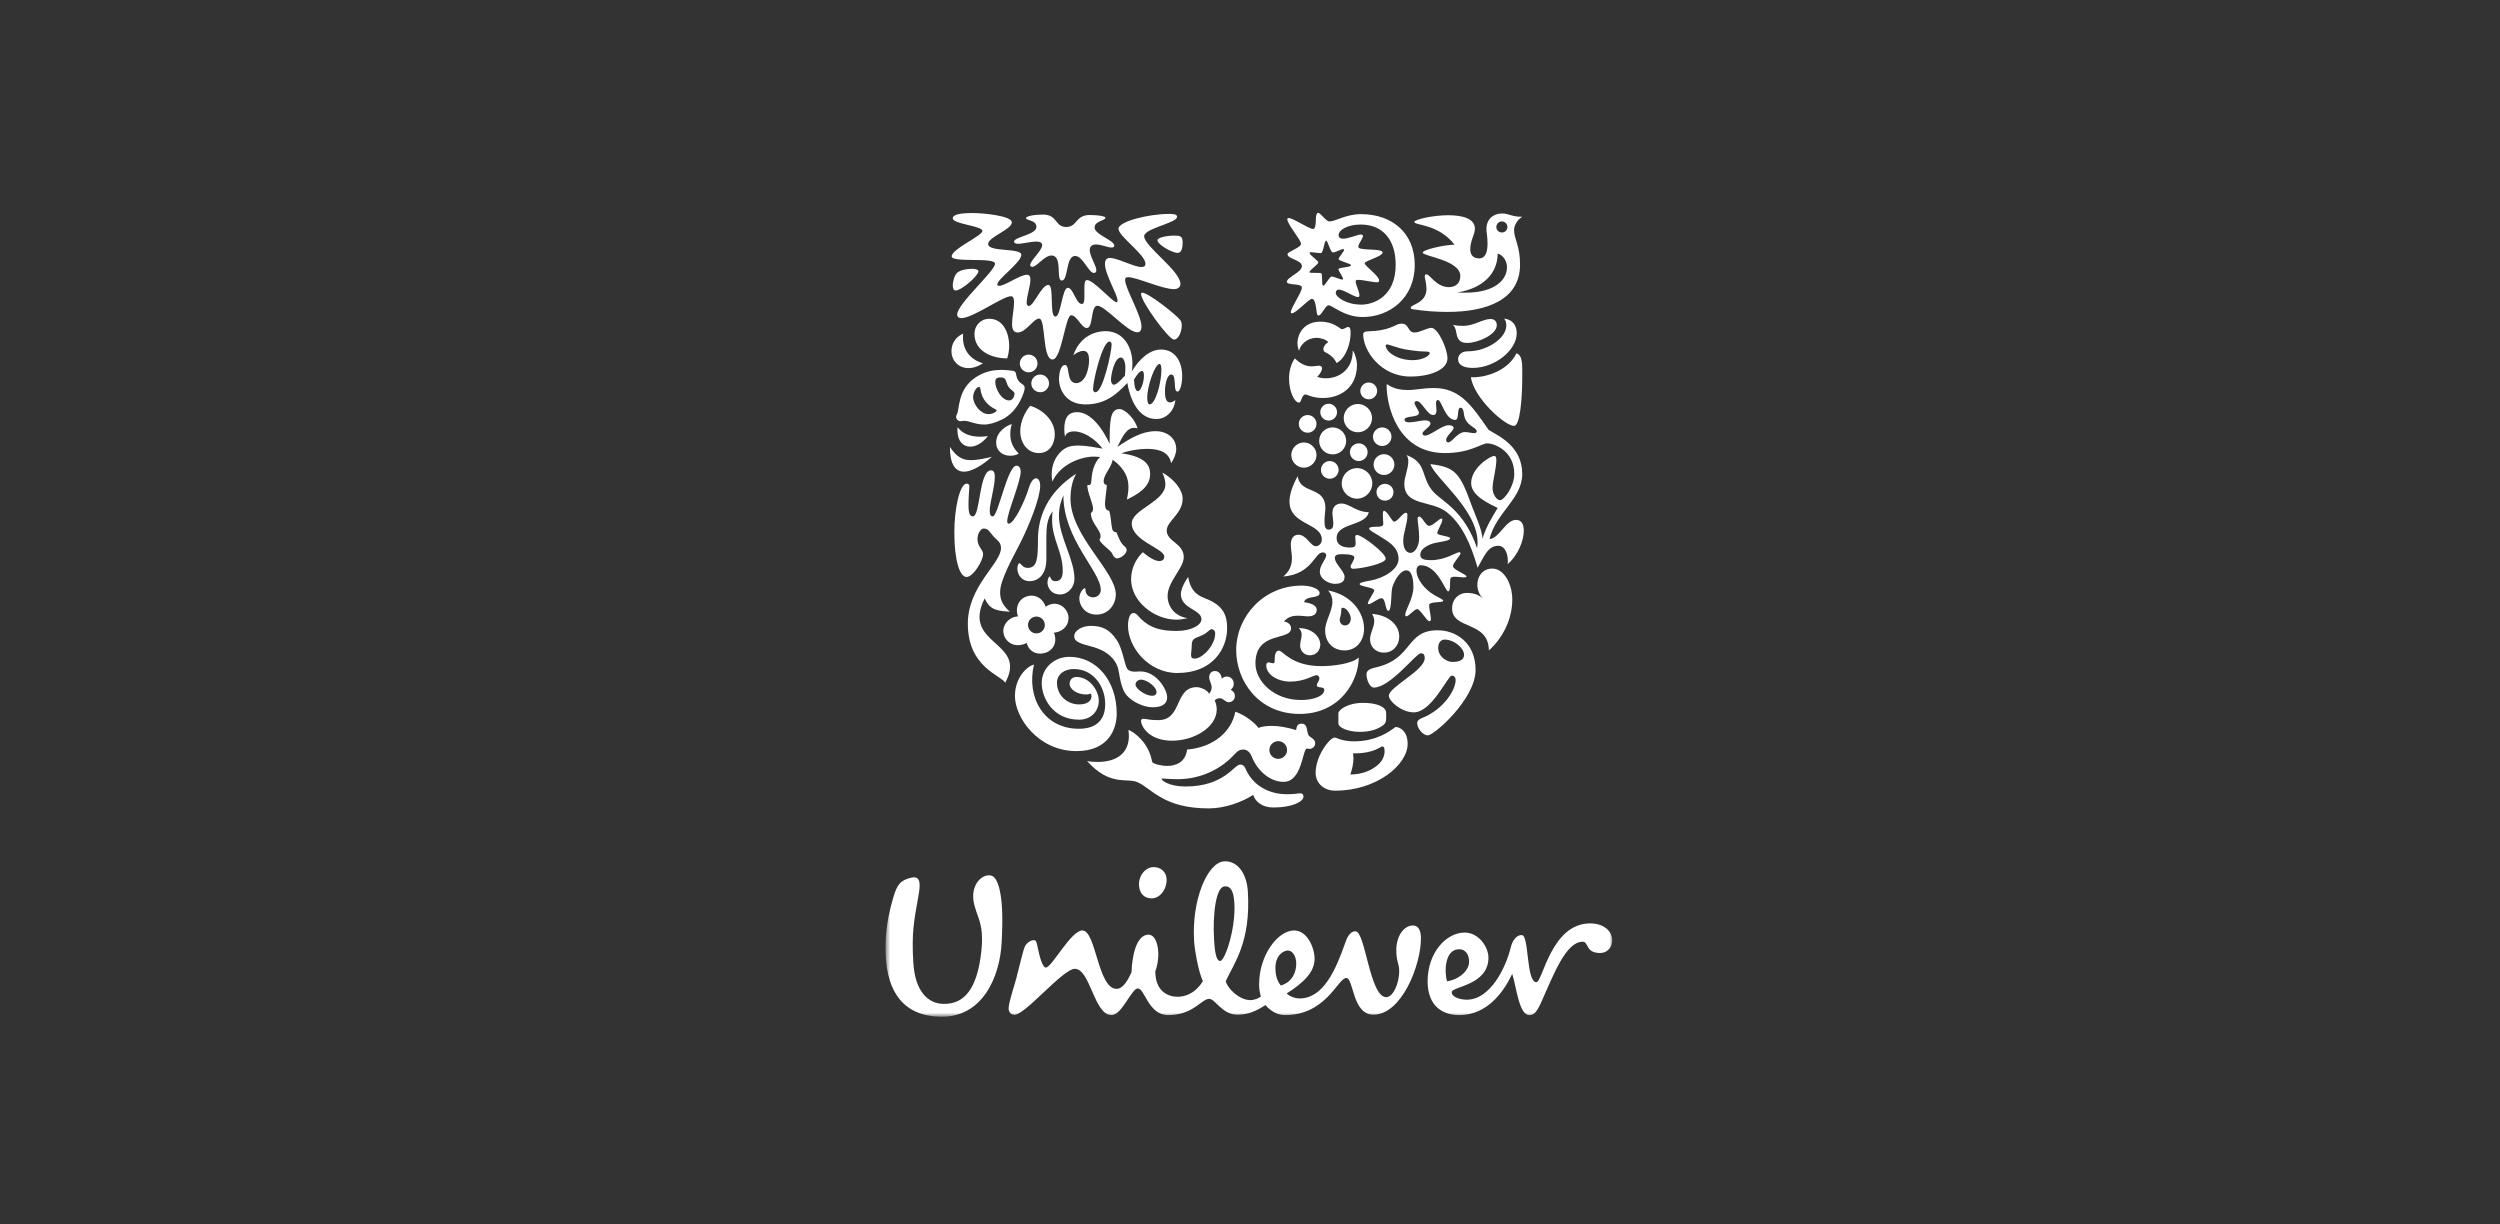
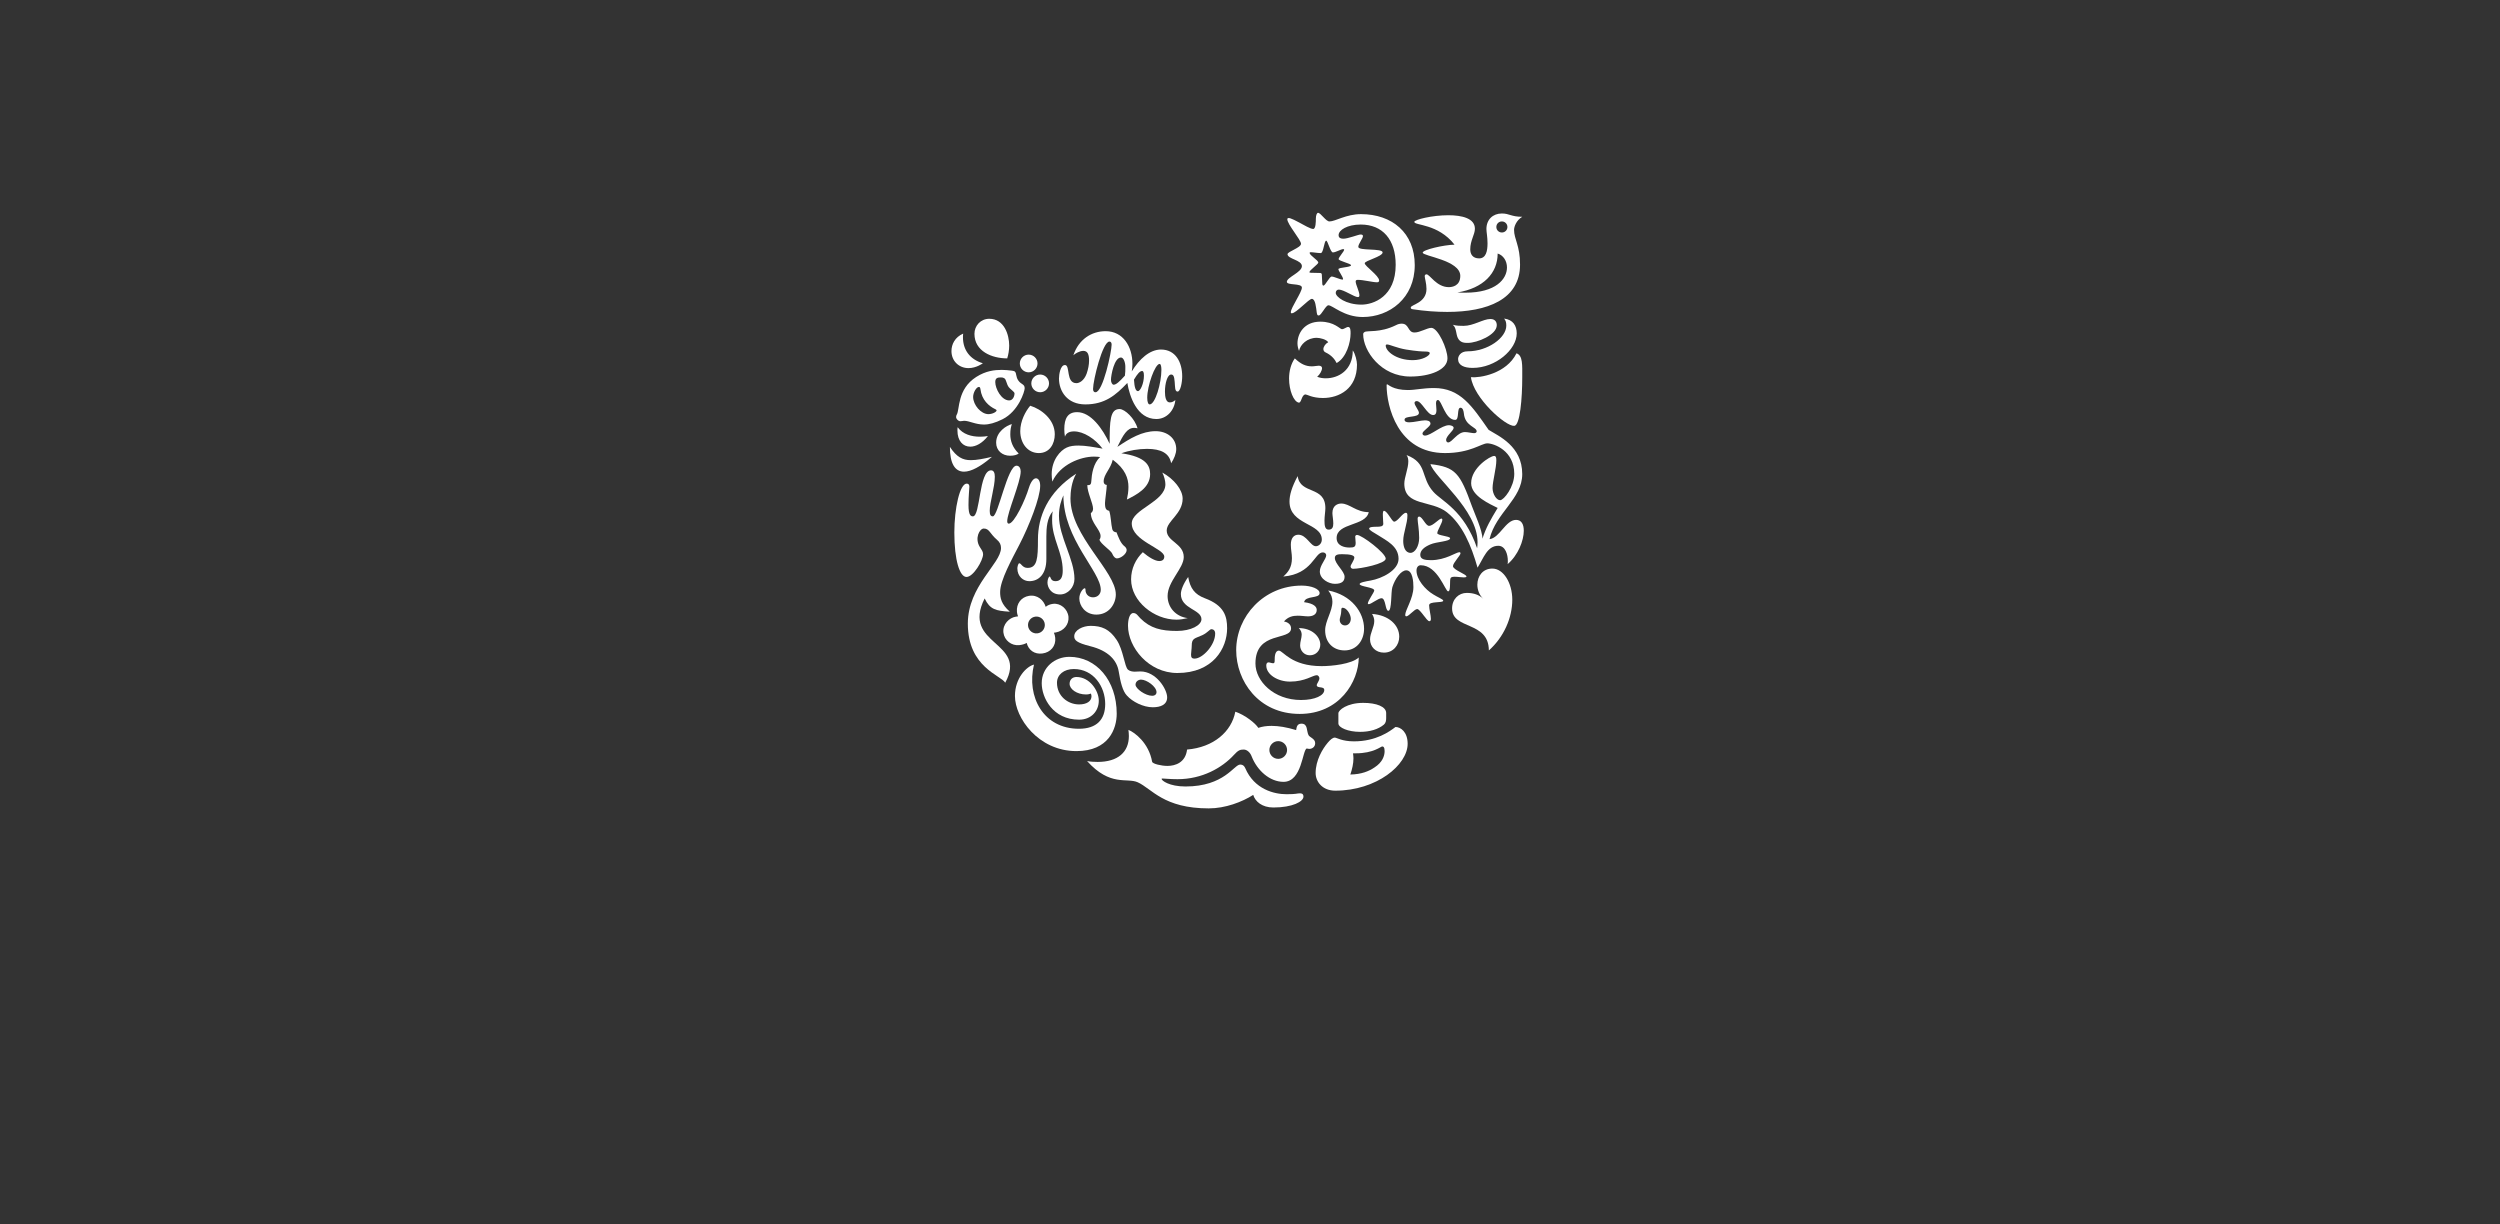
<svg xmlns="http://www.w3.org/2000/svg" width="490" height="240" viewBox="0 0 490 240" fill="none">
  <rect x="0" y="0" width="490" height="240" fill="#333333" stroke="none" />
  <mask id="mask0_3_56" style="mask-type:luminance" maskUnits="userSpaceOnUse" x="173" y="41" width="143" height="159">
-     <path d="M316 41.713H173.566V199.287H316V41.713Z" fill="white" />
-   </mask>
+     </mask>
  <g mask="url(#mask0_3_56)">
    <path d="M191.911 180.251C191.678 179.508 190.997 177.839 190.812 176.606C190.403 173.875 191.83 172.077 193.141 171.665C194.612 171.255 195.187 171.994 195.756 173.711C196.492 176.326 196.575 179.753 196.327 184.659C196.005 191.361 192.652 199.454 184.318 199.286C177.124 199.128 173.941 194.469 173.61 187.359C173.454 184.008 173.693 180.658 175.081 175.92C175.817 173.383 176.474 172.48 178.758 171.994C180.554 171.665 180.392 173.543 179.986 175.757C179.09 180.658 178.675 183.024 179.006 188.584C179.326 194.469 182.029 196.758 184.971 196.758C189.384 196.843 191.344 193.166 192.165 187.848C192.813 183.6 192.324 181.557 191.911 180.251ZM286.011 186.055C287.729 186.055 288.222 188.087 287.811 189.319C287.401 190.542 285.933 191.938 283.646 192.345C283.153 191.116 282.907 186.055 286.011 186.055ZM254.064 188.825C254.064 187.441 253.324 186.296 252.433 186.296C251.689 186.296 249.979 187.11 249.979 189.727C249.979 191.777 250.707 192.748 251.041 193.166C253.405 192.427 254.064 190.46 254.064 188.825ZM228.643 172.157C228.528 170.846 227.5 169.953 226.11 169.953C224.559 169.953 223.099 171.581 223.254 173.625C223.353 174.973 224.147 176.081 225.709 176.081C227.5 176.083 228.807 174.04 228.643 172.157ZM241.933 176.957C241.792 174.671 241.238 173.64 240.011 173.724C238.383 173.822 237.631 178.943 237.964 184.326C238.176 187.837 238.699 188.379 239.186 188.344C240.086 188.29 242.246 182.016 241.933 176.957ZM296.146 185.56C295.133 189.761 292.062 195.942 287.48 195.942C286.42 195.942 284.539 195.531 284.539 194.469C284.539 193.323 291.736 193.166 291.736 187.686C291.736 185.646 289.857 182.782 287.077 182.782C283.399 182.782 279.812 186.79 279.812 192.346C279.812 197.327 282.907 198.963 286.012 198.963C291.408 198.963 294.677 194.547 296.392 190.872C297.213 193.324 297.695 198.963 299.746 198.963C300.56 198.963 301.136 198.554 302.118 196.35C304.563 190.871 306.936 184.578 310.207 184.578C311.429 184.578 310.697 186.79 313.638 186.79C315.024 186.79 316.001 185.646 316.001 184.332C316.001 182.451 314.288 180.985 311.675 180.985C303.991 180.985 302.363 192.509 301.135 192.509C299.091 192.509 299.745 183.273 298.271 183.273C296.963 183.272 296.32 184.83 296.146 185.56ZM230.77 195.365C231.994 195.365 234.101 194.968 235.759 192.313C234.811 190.207 234.134 185.953 234.04 184.404C233.553 176.481 236.605 169.029 239.946 168.822C242.396 168.674 244.355 170.993 244.58 174.749C245.183 184.621 241.895 188.742 240.249 192.297C240.527 193.675 242.866 196.022 245.072 196.022C245.886 196.022 246.871 195.613 247.119 195.282C246.955 194.714 246.788 193.979 246.788 192.913C246.788 187.192 250.466 182.368 253.655 182.368C256.188 182.368 257.659 185.719 257.659 187.93C257.659 190.541 255.45 192.67 252.184 194.714C252.758 195.282 253.815 195.695 254.718 195.695C259.381 195.695 261.82 190.054 263.626 184.903C263.952 183.92 264.528 182.534 265.669 182.534C267.63 182.534 268.451 195.447 271.711 195.447C273.105 195.447 274.247 192.584 274.247 190.384C274.247 188.747 273.675 188.583 273.675 186.212C273.675 183.6 275.065 181.395 276.949 181.395C278.092 181.395 278.505 182.534 278.505 183.92C278.505 189.152 274.741 198.879 269.191 198.879C265.016 198.879 265.342 191.687 263.872 191.687C262.23 191.687 259.942 198.96 251.859 198.96C250.546 198.96 249.159 198.307 248.018 196.996C246.06 198.307 244.42 198.879 242.54 198.879C239.52 198.879 238.209 195.773 236.986 195.773C235.513 195.773 233.883 198.96 228.974 198.96C225.052 198.96 224.398 193.735 223.011 193.735C221.783 193.735 219.904 198.96 217.862 198.96C214.424 198.96 213.696 189.891 210.666 189.891C208.297 189.891 200.809 199.102 198.777 198.891C197.96 198.806 197.615 198.196 197.701 197.378C197.817 196.247 198.79 193.22 199.184 191.788C199.845 189.303 200.452 186.579 200.791 185.711C201.127 184.834 202.034 184.209 202.762 184.277C203.129 184.311 203.239 184.996 203.353 185.561C203.766 187.582 204.342 189.642 204.992 189.642C206.14 189.642 209.931 182.367 212.137 182.367C214.839 182.367 215.162 193.812 218.838 193.812C220.066 193.812 220.968 192.343 221.783 190.54C221.866 187.511 222.683 183.189 225.134 183.189C226.851 183.189 227.67 187.027 226.44 190.382C226.437 194.384 229.049 195.365 230.77 195.365Z" fill="white" />
  </g>
  <path d="M287.692 67.208C287.086 67.208 286.217 67.208 285.739 66.256C285.347 65.475 285.479 64.216 284.742 63.653C285.479 63.869 286.259 63.869 286.866 63.869C288.82 63.869 290.687 62.525 292.12 62.525C293.064 62.525 293.369 63.132 293.369 63.737C293.37 65.648 289.517 67.208 287.692 67.208ZM288.646 72.109C293.152 72.109 297.278 68.51 297.278 65.345C297.278 63.869 296.581 62.656 294.803 62.438C295.106 62.829 295.236 63.132 295.236 63.826C295.236 66.212 291.601 68.858 287.65 68.858C286.217 68.858 285.783 69.854 285.783 70.374C285.783 71.59 286.956 72.109 288.646 72.109ZM288.3 73.931C288.865 78.049 295.106 83.601 296.797 83.47C297.928 83.375 298.361 78.093 298.361 73.931C298.361 71.546 298.492 69.68 297.233 69.246C295.235 73.281 289.994 74.104 288.3 73.931Z" fill="white" />
  <path d="M190.691 101.207C192.164 101.207 191.861 92.186 194.245 92.186C194.811 92.186 194.984 92.75 194.984 93.444C194.984 95.481 193.986 98.475 193.986 100.121C193.986 100.946 194.203 101.207 194.594 101.207C195.636 101.207 197.456 91.275 199.233 91.275C199.798 91.275 200.057 91.839 200.057 92.403C200.057 94.484 197.414 100.468 197.414 102.159C197.414 102.42 197.499 102.636 197.717 102.636C198.802 102.636 200.969 97.954 201.662 95.612C202.053 94.397 202.573 93.746 203.051 93.746C203.484 93.746 203.876 94.224 203.876 95.222C203.876 97.563 201.706 103.07 199.798 106.758C198.325 109.619 196.026 113.736 196.026 116.035C196.026 117.207 196.24 118.42 197.932 119.895C195.156 119.721 194.03 119.462 192.99 117.294C188.349 126.53 201.532 125.621 197.022 133.813C196.197 132.342 189.694 130.823 189.694 122.237C189.694 114.822 196.197 110.485 196.197 107.408C196.197 106.802 195.983 106.281 195.419 105.805C193.986 104.588 193.942 103.593 192.815 103.593C191.993 103.593 190.992 105.5 192.034 107.191C192.382 107.755 192.686 108.102 192.686 108.622C192.686 109.835 190.776 113.086 189.433 113.086C188.088 113.086 187.05 109.752 187.05 104.372C187.05 99.6 188.132 94.789 189.477 94.789C189.866 94.789 189.996 95.048 189.996 95.397C189.996 95.961 189.824 97.086 189.824 98.994C189.824 101.032 190.301 101.207 190.691 101.207Z" fill="white" />
  <path d="M201.747 113.911C203.57 113.911 205.086 112.564 205.086 109.577V105.152C205.086 103.461 205.217 101.554 206.345 100.207C206.214 100.773 206.214 101.379 206.214 101.943C206.214 105.673 208.295 108.233 208.295 111.831C208.295 113.173 207.904 113.912 206.866 113.912C205.867 113.912 205.955 113.001 205.736 113.001C205.564 113.001 205.303 113.564 205.303 114.172C205.303 115.083 205.953 116.513 207.774 116.513C209.337 116.513 210.592 115.083 210.592 113.478C210.592 109.578 207.557 105.239 207.557 101.077C207.557 99.255 208.034 98.042 208.424 97.086C208.424 105.717 215.752 112.004 215.752 115.602C215.752 116.427 215.146 117.078 214.235 117.078C213.238 117.078 212.76 116.296 212.76 115.688C212.76 115.385 212.716 115.299 212.586 115.299C212.328 115.299 211.547 116.166 211.547 117.296C211.547 118.724 212.716 120.462 214.885 120.462C217.354 120.462 218.7 118.377 218.7 116.513C218.7 111.962 209.811 105.066 209.811 97.695C209.811 96.436 210.025 94.398 210.939 92.838C205.215 96.522 203.438 101.424 203.438 105.717C203.438 109.447 203.308 111.309 201.4 111.309C200.401 111.309 200.142 110.401 199.793 110.401C199.534 110.401 199.403 111.181 199.403 111.396C199.405 113 200.577 113.911 201.747 113.911Z" fill="white" />
  <path d="M267.445 65.084C267.995 64.715 270.44 65.3 273.601 63.737C273.99 63.524 274.381 63.437 274.727 63.437C276.248 63.437 275.857 65.17 277.246 65.17C278.328 65.17 279.719 64.259 280.544 64.259C281.837 64.259 283.703 68.336 283.703 70.244C283.703 72.456 280.37 73.801 276.421 73.801C270.657 73.801 267.184 68.771 267.184 65.517C267.185 65.258 267.316 65.17 267.445 65.084ZM276.899 70.591C278.808 70.591 280.24 69.724 280.24 69.202C280.24 69.031 279.98 68.9 279.415 68.9C278.851 68.9 277.723 68.858 275.596 68.51C273.771 68.207 272.384 67.513 271.863 67.513C271.69 67.513 271.602 67.599 271.602 67.728C271.602 68.858 273.687 70.591 276.899 70.591Z" fill="white" />
  <path d="M202.659 130.259C201.229 130.607 198.929 132.858 198.929 136.419C198.929 140.666 203.483 147.216 210.984 147.216C217.314 147.216 218.876 142.836 218.876 139.884C218.876 133.338 214.845 128.74 209.599 128.74C206.736 128.74 204.177 130.822 204.177 133.899C204.177 136.765 206.346 141.056 211.504 141.056C213.933 141.056 215.363 139.319 215.363 137.33C215.363 135.377 213.586 132.69 210.983 132.69C210.203 132.69 209.64 133.205 209.64 134.033C209.64 135.071 211.069 136.114 212.848 136.114C213.28 136.114 213.628 136.027 213.803 135.94C213.888 136.073 213.933 136.288 213.933 136.461C213.933 137.46 212.978 138.068 211.504 138.068C209.293 138.068 207.168 136.42 207.168 133.813C207.168 132.256 208.513 131.129 210.464 131.129C214.322 131.129 216.62 134.553 216.62 137.981C216.62 141.057 214.931 142.838 211.461 142.838C204.522 142.837 201.143 136.591 202.659 130.259Z" fill="white" />
  <path d="M252.159 155.667C254.239 155.667 254.13 155.493 254.782 155.493C255.431 155.493 255.476 155.884 255.476 156.145C255.476 157.1 253.349 158.27 249.576 158.27C247.365 158.27 246.02 157.098 245.63 155.798C243.463 157.186 240.168 158.444 236.915 158.444C228.027 158.444 225.772 154.581 222.995 153.327C220.87 152.372 217.618 154.238 213.064 149.164C213.672 149.295 214.497 149.337 215.147 149.337C219.134 149.337 221.259 147.39 221.259 144.265C221.259 143.873 221.216 143.444 221.172 143.054C222.388 143.531 225.164 145.61 225.816 149.295C225.901 149.729 227.678 150.119 228.806 150.119C230.368 150.119 232.362 149.467 232.666 146.912C237.87 146.479 241.384 143.401 242.121 139.494C243.983 140.101 246.108 141.792 246.629 142.662C247.366 142.403 248.232 142.272 249.23 142.272C250.617 142.272 252.18 142.533 254.043 143.097C254.13 142.533 254.216 141.839 255.085 141.839C256.385 141.839 256.038 143.27 256.473 144.09C256.69 144.524 257.776 144.784 257.776 145.652C257.776 146.479 257.078 146.783 256.645 146.783C256.471 146.783 256.254 146.739 256.123 146.697C255.257 147 255.212 153.241 251.571 153.241C248.884 153.241 246.412 151.03 245.326 148.257C245.023 147.433 244.373 146.912 243.765 146.912C243.072 146.912 242.682 147.043 241.859 147.954C239.518 150.509 235.615 152.721 230.801 152.721C229.326 152.721 228.156 152.588 227.851 152.588C227.676 152.588 227.676 152.632 227.676 152.674C227.676 152.979 229.15 154.151 232.36 154.151C239.992 154.151 241.858 149.856 243.071 149.856C243.247 149.856 243.763 149.856 244.067 150.552C245.848 154.712 249.73 155.667 252.159 155.667ZM248.797 147C248.797 147.955 249.578 148.736 250.532 148.736C251.487 148.736 252.267 147.955 252.267 147C252.267 146.044 251.487 145.263 250.532 145.263C249.578 145.263 248.797 146.044 248.797 147Z" fill="white" />
-   <path d="M283.14 125.358C282.532 125.358 281.882 125.836 281.882 127.01C281.882 128.306 282.88 129.132 283.443 129.39C283.748 129.566 284.226 129.74 284.698 129.74C285.958 129.74 286.957 129.39 286.957 128.348C286.956 127.01 285.002 125.358 283.14 125.358ZM278.462 128.045C277.551 128.045 272.513 134.766 269.268 134.766C268.488 134.766 267.837 133.293 267.837 132.17C267.837 131.562 268.226 131.128 269.618 130.822C277.074 129.131 275.424 123.535 281.793 123.535C285.305 123.535 289.214 125.924 289.214 131.298C289.214 137.023 281.066 144.132 279.851 144.132C278.852 144.132 277.768 142.702 277.768 141.749C277.768 141.445 277.899 141.055 278.766 140.708C282.924 139.058 285.306 135.243 285.306 133.29C285.306 132.856 285.09 132.427 284.526 132.427C283.79 132.427 280.633 139.622 277.116 139.622C274.684 139.622 272.21 137.416 272.21 136.373C272.21 134.635 279.243 131.43 279.243 128.998C279.241 128.086 278.808 128.045 278.462 128.045Z" fill="white" />
  <path d="M192.642 71.199C192.642 71.199 191.385 72.151 189.824 72.151C187.961 72.151 186.486 70.765 186.486 68.813C186.486 67.468 187.18 66.081 188.783 65.386C188.741 65.647 188.741 65.863 188.741 66.124C188.74 68.597 190.127 70.46 192.642 71.199ZM201.921 79.525C200.968 80.651 199.97 82.56 199.97 84.511C199.97 86.852 201.402 88.802 203.614 88.802C205.738 88.802 206.736 86.982 206.736 85.119C206.736 82.213 204.09 80.173 201.921 79.525ZM187.527 81.259C187.445 81.392 187.396 81.563 187.396 81.737C187.396 82.127 187.83 82.56 188.218 82.56C188.565 82.56 188.782 82.474 188.955 82.474C189.995 82.474 191.167 83.21 192.858 83.21C193.853 83.21 195.025 82.906 196.499 82.171C199.621 80.609 200.837 76.75 200.837 76.099C200.837 75.273 200.175 75.382 199.621 74.623C199.068 73.867 199.28 73.199 198.928 72.845C198.728 72.642 198.105 72.629 197.323 72.542C197.062 72.514 196.715 72.498 196.368 72.498C194.939 72.498 193.243 72.674 191.339 73.887C187.578 76.288 188.132 80.262 187.527 81.259ZM197.716 75.881C198.017 76.29 198.845 76.794 198.845 77.097C198.845 77.702 198.496 78.485 197.803 78.485C196.285 78.485 195.072 76.186 195.072 74.883C195.072 74.061 195.55 73.975 196.199 73.975C196.502 73.975 196.633 74.018 196.849 74.148C197.238 74.365 197.238 75.231 197.716 75.881ZM193.725 81.173C192.295 81.173 190.734 79.396 190.734 77.789C190.734 76.923 191.384 75.838 191.861 75.838C192.034 75.838 192.121 75.969 192.164 76.273C192.423 78.397 193.812 79.613 195.114 80.218C195.244 80.304 195.331 80.348 195.331 80.434C195.331 80.738 194.506 81.173 193.725 81.173ZM197.413 70.244C197.629 69.549 197.802 68.684 197.802 67.728C197.802 65.648 196.846 62.482 193.898 62.482C192.209 62.482 190.992 63.826 190.992 65.431C190.992 68.858 194.419 70.244 197.413 70.244ZM186.181 87.59C186.181 90.884 187.18 92.447 188.957 92.447C190.344 92.447 192.209 91.448 194.419 89.54C192.729 89.931 191.426 90.191 190.257 90.191C188.696 90.191 187.483 89.584 186.181 87.59ZM187.7 83.73C187.658 83.948 187.658 84.164 187.658 84.38C187.658 86.418 188.74 87.546 190.171 87.546C191.251 87.546 192.512 86.896 193.636 85.463C193.162 85.549 192.597 85.593 192.076 85.593C190.474 85.593 188.74 85.161 187.7 83.73ZM198.324 83.123C197.324 83.383 195.244 84.597 195.244 86.764C195.244 88.324 196.457 89.324 197.976 89.324C198.757 89.324 199.32 89.149 199.666 88.89C198.454 87.719 198.019 86.418 198.019 85.119C198.019 84.206 198.149 83.644 198.324 83.123ZM199.884 71.242C199.884 72.195 200.664 72.977 201.617 72.977C202.572 72.977 203.353 72.196 203.353 71.242C203.353 70.288 202.572 69.505 201.617 69.505C200.664 69.505 199.884 70.288 199.884 71.242ZM202.137 75.144C202.137 76.099 202.92 76.88 203.876 76.88C204.828 76.88 205.609 76.099 205.609 75.144C205.609 74.192 204.828 73.41 203.876 73.41C202.919 73.41 202.137 74.192 202.137 75.144Z" fill="white" />
-   <path d="M269.79 96.435C269.79 95.569 270.571 94.831 271.428 94.831C272.384 94.831 273.121 95.569 273.121 96.435C273.121 97.432 272.382 98.127 271.428 98.127C270.571 98.127 269.79 97.432 269.79 96.435ZM254.565 83.079C254.565 84.033 255.347 84.814 256.298 84.814C257.255 84.814 258.036 84.033 258.036 83.079C258.036 82.127 257.254 81.346 256.298 81.346C255.347 81.346 254.565 82.127 254.565 83.079ZM253.092 89.193C253.092 90.538 254.216 91.664 255.563 91.664C256.906 91.664 258.036 90.538 258.036 89.193C258.036 87.85 256.906 86.721 255.563 86.721C254.216 86.721 253.092 87.85 253.092 89.193ZM258.557 86.418C258.557 87.894 259.729 89.063 261.195 89.063C262.668 89.063 263.844 87.894 263.844 86.418C263.844 84.944 262.668 83.773 261.195 83.773C259.729 83.773 258.557 84.944 258.557 86.418ZM258.775 80.781C258.775 81.693 259.513 82.432 260.415 82.432C261.326 82.432 262.063 81.693 262.063 80.781C262.063 79.872 261.324 79.135 260.415 79.135C259.513 79.135 258.775 79.872 258.775 80.781ZM266.621 76.62C266.621 77.528 267.358 78.266 268.271 78.266C269.182 78.266 269.921 77.528 269.921 76.62C269.921 75.708 269.182 74.97 268.271 74.97C267.358 74.97 266.621 75.708 266.621 76.62ZM263.366 81.954C263.366 83.47 264.624 84.727 266.143 84.727C267.663 84.727 268.922 83.47 268.922 81.954C268.922 80.434 267.664 79.178 266.143 79.178C264.624 79.178 263.366 80.434 263.366 81.954ZM258.904 92.1C258.904 93.054 259.685 93.833 260.632 93.833C261.586 93.833 262.369 93.054 262.369 92.1C262.369 91.145 261.586 90.365 260.632 90.365C259.685 90.365 258.904 91.145 258.904 92.1ZM264.582 88.629C264.582 89.584 265.362 90.365 266.319 90.365C267.272 90.365 268.054 89.584 268.054 88.629C268.054 87.677 267.272 86.896 266.319 86.896C265.362 86.896 264.582 87.677 264.582 88.629ZM262.977 94.744C262.977 96.391 264.321 97.737 265.971 97.737C267.619 97.737 268.967 96.391 268.967 94.744C268.967 93.097 267.619 91.751 265.971 91.751C264.321 91.751 262.977 93.097 262.977 94.744ZM269.224 91.056C269.224 92.186 270.137 93.097 271.257 93.097C272.385 93.097 273.296 92.186 273.296 91.056C273.296 89.931 272.385 89.02 271.257 89.02C270.137 89.02 269.224 89.931 269.224 91.056ZM269.094 85.593C269.094 86.592 269.921 87.416 270.907 87.416C271.907 87.416 272.732 86.592 272.732 85.593C272.732 84.597 271.907 83.773 270.907 83.773C269.921 83.773 269.094 84.597 269.094 85.593Z" fill="white" />
  <path d="M273.512 142.489C272.384 143.358 269.746 145.305 265.362 145.305C263.019 145.305 261.977 144.568 261.63 144.568C261.196 144.568 260.719 145.001 260.241 145.566C259.211 146.782 257.864 149.037 257.864 151.506C257.864 153.24 259.211 154.972 261.716 154.972C269.833 154.972 275.899 149.9 275.899 145.783C275.899 143.444 274.512 142.489 273.512 142.489ZM271.257 142.012C271.608 141.713 271.69 141.232 271.69 140.753V139.756C271.69 138.497 269.79 137.763 267.185 137.763C264.016 137.763 262.324 139.19 262.324 139.8V141.794C262.324 142.62 264.235 143.444 266.579 143.444C268.444 143.444 270.137 142.967 271.257 142.012ZM270.907 146.305C271.126 146.305 271.384 146.434 271.384 147.216C271.384 148.168 270.952 149.425 269.398 150.421C268.313 151.161 266.837 151.769 264.668 151.807C265.015 150.77 265.276 149.683 265.276 148.648C265.276 148.299 265.233 148.038 265.19 147.649H265.754C269.182 147.65 270.658 146.305 270.907 146.305Z" fill="white" />
  <path d="M254.347 93.315C254.824 96.999 259.772 95.135 259.772 99.6C259.772 100.251 259.599 101.207 259.599 102.029C259.599 102.984 259.684 103.808 260.415 103.808C261.151 103.808 261.326 103.289 261.326 102.593C261.326 101.898 261.151 101.032 261.151 100.556C261.151 99.037 262.237 98.691 262.89 98.691C264.538 98.691 265.796 100.382 268.271 100.382C267.706 103.158 261.977 102.42 261.977 105.456C261.977 106.975 263.496 107.319 264.494 107.319C265.405 107.319 265.71 107.19 265.71 106.411C265.71 105.975 265.623 105.499 265.623 105.195C265.623 105.021 265.754 104.847 265.971 104.847C266.928 104.847 271.602 108.404 271.602 109.49C271.602 110.485 266.665 111.483 265.233 111.483C264.799 111.483 264.712 111.179 264.712 111.006C264.712 110.703 265.449 109.792 265.449 109.272C265.449 108.882 264.799 108.621 263.062 108.621C262.237 108.621 261.629 108.708 261.629 109.36C261.629 110.528 263.538 111.961 263.538 113.042C263.538 113.911 263.018 114.431 261.629 114.431C260.457 114.431 258.685 113.519 258.685 112.003C258.685 110.789 259.937 109.577 259.937 108.838C259.937 108.621 259.771 108.274 259.251 108.274C257.643 108.274 257.21 112.522 251.527 113C252.438 112.176 253.217 111.265 253.217 109.404C253.217 108.493 253.002 107.754 253.002 106.758C253.002 105.456 253.607 104.805 254.475 104.805C256.078 104.805 256.859 107.059 257.904 107.059C258.47 107.059 259.076 106.541 259.076 105.76C259.076 102.464 252.743 102.94 252.743 98.301C252.744 97.043 253.176 95.481 254.347 93.315ZM275.031 106.02C275.031 107.102 275.38 108.36 276.465 108.36C277.376 108.36 278.156 106.975 278.156 105.456C278.156 103.722 277.852 102.376 277.852 101.681C277.852 101.379 277.984 101.249 278.156 101.249C278.807 101.293 279.414 103.07 280.11 103.07C280.891 103.07 282.055 101.637 282.531 101.637C282.662 101.637 282.704 101.812 282.704 101.855C282.704 102.506 281.706 103.939 281.706 104.502C281.706 104.978 284.223 105.064 284.223 105.499C284.223 106.15 281.584 106.15 280.327 106.714C279.113 107.233 278.372 107.883 278.372 108.752C278.372 109.619 279.24 109.792 280.456 109.792C283.353 109.792 285.392 108.232 286.042 108.232C286.172 108.232 286.258 108.316 286.258 108.448C286.258 108.882 284.784 110.312 284.784 110.963C284.784 111.7 287.475 112.564 287.431 113C287.389 113.13 287.214 113.172 286.911 113.172C286.432 113.172 285.695 113.042 285.13 113.042C284.783 113.042 284.48 113.085 284.347 113.258C284.047 113.606 284.435 115.905 283.831 115.905C283.266 115.905 281.791 110.789 278.459 110.789C277.981 110.789 277.634 111.179 277.634 111.829C277.634 113.563 279.326 115.557 280.932 116.512C281.659 116.99 282.876 117.466 282.876 117.729C282.876 118.246 280.108 117.771 280.108 118.637C280.108 119.418 280.454 120.591 280.454 121.283C280.454 121.5 280.411 121.758 280.151 121.758C279.631 121.758 278.37 119.374 277.764 119.374C277.243 119.374 276.115 120.805 275.637 120.805C275.507 120.805 275.421 120.675 275.421 120.546C275.421 119.548 277.028 117.294 277.028 115.082C277.028 114.041 276.896 111.786 275.637 111.786C274.596 111.786 273.423 113.433 272.903 115.082C272.601 116.035 272.817 119.721 272.122 119.721C271.471 119.721 271.645 117.251 270.775 117.251C270.135 117.251 268.746 118.42 268.268 118.42C268.181 118.42 268.093 118.376 268.093 118.29C268.093 117.771 269.353 116.079 269.353 115.732C269.353 115.082 266.489 114.995 266.489 114.475C266.489 114.171 267.617 113.955 268.658 113.78C270.864 113.389 274.117 111.786 274.117 109.532C274.117 107.017 271.687 105.932 270.09 104.891C269.265 104.37 268.354 103.939 268.354 103.592C268.354 103.244 269.395 103.244 269.829 103.244C270.48 103.244 271.123 103.2 271.123 102.681C271.123 102.289 271.036 101.51 271.036 100.903C271.036 100.468 271.078 100.121 271.254 100.121C271.904 100.121 272.815 102.245 273.251 102.245C273.944 102.245 274.898 100.511 275.551 100.511C275.766 100.511 275.854 100.642 275.854 101.031C275.857 102.636 275.031 104.457 275.031 106.02Z" fill="white" />
  <path d="M255.607 118.029C257.603 118.29 258.081 118.983 258.081 119.548C258.081 120.503 257.213 120.805 256.387 120.805C255.781 120.805 255.086 120.675 254.349 120.675C253.393 120.675 252.441 120.892 251.661 121.803C252.223 121.889 253.048 122.281 253.048 123.15C253.048 125.664 246.067 123.58 246.067 130.044C246.067 133.469 249.624 137.2 254.999 137.2C257.778 137.2 259.557 136.289 259.557 135.246C259.557 134.423 258.083 134.985 258.083 134.291C258.083 133.988 258.603 133.422 258.603 132.943C258.603 132.734 258.43 132.341 258.083 132.341C257.299 132.341 255.824 133.595 252.831 133.595C250.489 133.595 248.19 132.255 248.19 130.431C248.19 130.042 248.365 129.823 248.624 129.823C248.885 129.823 249.231 129.998 249.535 129.998C249.796 129.998 249.839 129.823 249.839 129.348C249.839 128.87 249.839 127.525 250.661 127.525C251.487 127.525 253.048 130.561 259.036 130.561C261.024 130.561 264.886 130.173 266.319 128.87C266.275 133.641 262.541 139.928 254.739 139.928C246.63 139.928 242.294 133.422 242.294 127.437C242.294 120.805 247.712 114.778 255.13 114.778C257.035 114.778 258.644 115.427 258.644 116.252C258.643 117.382 255.822 116.686 255.607 118.029ZM268.921 120.331C269.224 120.805 269.355 121.283 269.355 121.716C269.355 122.931 268.53 124.058 268.53 125.317C268.53 126.747 269.616 127.917 271.257 127.917C273.035 127.917 274.251 126.489 274.251 124.796C274.251 122.497 272.168 120.546 268.921 120.331ZM254.565 123.105C254.996 123.536 255.129 123.971 255.129 124.405C255.129 125.055 254.825 125.75 254.825 126.488C254.825 127.525 255.607 128.437 256.732 128.437C257.949 128.437 258.775 127.481 258.775 126.358C258.775 124.709 257.078 123.105 254.565 123.105ZM260.329 115.732C264.885 116.599 267.358 120.026 267.358 123.236C267.358 125.448 265.971 127.482 263.54 127.482C261.326 127.482 259.729 125.966 259.729 123.538C259.729 121.717 261.151 119.809 261.151 117.943C261.151 117.207 260.935 116.469 260.329 115.732ZM262.585 121.5C262.585 122.106 263.019 122.584 263.627 122.584C264.32 122.584 264.755 121.976 264.755 121.283C264.755 120.373 263.93 119.115 263.149 119.115C262.801 119.115 262.932 119.635 262.846 120.199C262.801 120.631 262.585 121.151 262.585 121.5Z" fill="white" />
  <path d="M214.715 76.88C216.189 76.88 217.879 68.9 217.879 67.555C217.879 67.208 217.75 66.947 217.447 66.947C216.102 66.947 214.239 74.537 214.239 76.23C214.237 76.533 214.323 76.88 214.715 76.88ZM225.339 79.264C226.421 79.264 227.635 75.1 227.635 72.498C227.635 71.934 227.549 71.329 227.287 71.329C226.376 71.329 224.858 75.622 224.858 77.963C224.86 78.874 225.078 79.264 225.339 79.264ZM218.267 75.405C218.743 75.405 219.351 74.882 220.482 73.628C220.567 73.064 220.567 72.542 220.567 71.892C220.567 71.026 220.22 70.071 219.701 70.071C218.398 70.071 217.749 73.54 217.749 74.453C217.75 74.97 218.009 75.405 218.267 75.405ZM224.21 73.628C224.21 72.889 224.035 72.715 223.863 72.715C223.428 72.715 222.953 73.237 222.259 74.407C222.345 75.969 222.606 76.662 223.039 76.662C223.516 76.662 224.21 75.144 224.21 73.628ZM227.549 68.51C230.412 68.51 231.711 70.982 231.711 73.757C231.711 74.97 231.367 76.75 230.803 76.75C230.238 76.75 230.326 75.751 230.238 74.841C230.152 73.67 229.934 73.41 229.543 73.41C228.806 73.41 228.33 75.144 228.33 76.75C228.33 77.746 228.504 78.874 229.282 78.874C229.717 78.874 230.107 78.657 230.368 78.397C230.195 80.39 228.718 82.127 226.638 82.127C222.822 82.127 221.39 77.66 220.959 75.058C218.66 77.486 216.536 79.264 212.719 79.264C209.165 79.264 207.56 76.662 207.56 74.192C207.56 73.453 207.819 71.546 208.732 71.546C209.815 71.546 208.861 75.1 210.985 75.1C211.507 75.1 212.458 74.666 212.981 73.237C213.284 72.368 213.457 71.46 213.457 70.677C213.457 69.505 213.198 68.771 212.331 68.771C211.592 68.771 210.681 69.332 210.377 69.637C211.42 66.514 213.934 64.911 216.706 64.911C220.135 64.911 221.955 67.946 221.955 71.329C221.955 71.804 221.911 72.325 221.823 72.803C223.299 70.374 225.339 68.51 227.549 68.51Z" fill="white" />
  <path d="M219.44 80.173C217.576 80.173 217.49 82.432 217.49 86.982C216.101 83.99 213.804 80.781 211.115 80.781C209.294 80.781 208.602 81.996 208.602 84.119C208.602 84.553 208.644 85.205 208.732 85.593C208.949 84.858 209.643 84.553 210.509 84.553C212.376 84.553 214.629 85.983 216.103 87.936C214.414 87.633 212.765 87.329 211.379 87.329C210.51 87.329 209.73 87.416 209.08 87.719C207.822 88.282 206.131 90.148 206.131 92.967C206.131 93.401 206.175 93.876 206.262 94.397C207.78 91.014 211.812 89.496 214.414 89.496C214.935 89.496 215.323 89.54 215.628 89.584C214.282 90.797 213.981 92.922 213.892 94.353C213.851 95.047 213.589 95.092 213.111 95.092C213.111 96.521 214.24 98.647 214.24 99.731C214.24 100.121 214.023 100.468 213.807 100.556C213.807 102.464 215.713 103.851 215.713 105.064C215.713 105.368 215.628 105.628 215.495 105.76C215.628 106.541 217.725 107.853 217.997 108.511C218.33 109.311 218.705 109.446 218.922 109.446C219.66 109.446 220.828 108.577 220.828 107.796C220.828 107.537 220.611 107.233 220.44 107.102C219.615 106.497 219.181 105.195 218.834 104.329C218.529 104.329 218.137 104.201 217.999 103.69C217.762 102.792 217.75 101.12 217.404 100.121C216.839 99.992 216.579 99.774 216.579 98.604C216.579 98.04 216.927 95.827 216.927 95.046C216.667 95.046 216.32 94.872 216.32 94.352C216.32 92.966 217.709 91.881 218.097 90.104C220.57 91.923 221.175 93.788 221.175 95.438C221.175 96.302 221.045 97.127 220.871 97.91C222.694 96.998 225.425 95.654 225.425 92.922C225.425 91.316 224.688 89.539 219.787 88.845C221.304 88.281 223.214 87.979 224.817 87.979C227.594 87.979 229.198 88.845 229.543 90.795C230.107 89.929 230.542 88.931 230.542 88.021C230.542 85.894 228.762 84.51 226.508 84.51C223.863 84.51 221.522 85.894 219.006 87.588C220.137 85.247 220.913 83.859 222.303 83.859C222.519 83.859 222.736 83.903 222.953 83.947C222.433 82.04 220.482 80.173 219.44 80.173Z" fill="white" />
  <path d="M292.502 111.439C294.673 111.439 296.408 114.257 296.408 117.554C296.408 121.065 294.758 124.883 291.817 127.482C291.773 121.629 284.61 123.494 284.61 119.246C284.61 117.425 285.914 116.21 287.476 116.21C288.865 116.21 289.95 116.6 290.731 117.383C289.95 116.644 289.559 115.602 289.559 114.606C289.559 112.955 290.601 111.439 292.502 111.439Z" fill="white" />
  <path d="M253.783 70.244C254.913 71.329 255.907 71.804 257.123 71.804C257.602 71.804 258.168 71.676 258.472 71.676C258.863 71.676 259.121 71.848 259.121 72.151C259.121 72.629 258.687 73.41 258.168 73.845C258.687 74.061 259.252 74.148 259.86 74.148C262.323 74.148 265.143 72.585 265.143 68.684C265.666 69.376 265.97 70.808 265.97 71.46C265.97 76.186 262.496 78.007 259.294 78.007C257.212 78.007 256.168 77.311 255.906 77.311C255.084 77.311 255.127 78.961 254.563 78.918C253.565 78.744 252.656 76.533 252.656 74.192C252.658 72.803 253.005 71.329 253.783 70.244ZM260.329 67.078C259.982 66.514 258.687 66.212 258.082 66.212C256.169 66.212 254.868 67.555 254.608 68.771C254.435 68.336 254.305 67.816 254.305 67.296C254.305 65.387 255.607 63.046 258.777 63.046C261.544 63.046 262.629 64.52 263.021 64.52C263.454 64.52 263.888 64.086 264.236 64.086C264.713 64.086 264.713 64.823 264.713 65.345C264.713 67.078 263.93 70.071 261.979 71.155C261.63 70.418 260.936 69.593 259.816 69.074C259.513 68.944 259.383 68.684 259.383 68.424C259.382 67.946 259.815 67.338 260.329 67.078Z" fill="white" />
-   <path d="M223.646 57.625C223.646 59.143 229.065 66.558 230.107 66.558C230.976 66.558 231.625 65.04 231.625 63.737C231.625 63.393 231.537 63.048 231.367 62.785C230.585 61.701 225.078 57.364 223.863 57.364C223.732 57.364 223.646 57.495 223.646 57.625ZM191.773 53.159C191.773 54.027 188.479 56.931 187.309 56.931C186.876 56.931 186.744 56.412 186.744 55.936C186.744 55.07 187.135 53.854 187.613 53.462C188.174 52.942 189.476 52.685 190.473 52.685C191.079 52.685 191.773 52.812 191.773 53.159ZM231.367 55.675C231.367 53.071 224.331 48.346 224.253 46.309C224.245 46.122 224.347 45.937 224.505 45.771C225.71 44.5 230.714 43.573 230.714 42.49C230.714 41.929 229.672 41.929 229.151 41.929C225.119 41.929 219.222 43.402 219.222 44.833C219.222 46.309 224.512 49.908 224.512 51.686C224.512 52.163 224.208 52.337 223.73 52.337C222.258 52.337 219.048 50.557 217.531 50.557C216.837 50.557 216.575 51.033 216.575 51.73C216.575 53.81 219.047 57.756 219.047 58.924C219.047 59.055 219.003 59.229 218.83 59.229C218.048 59.229 214.366 54.895 213.063 54.895C212.588 54.895 212.542 55.544 212.542 56.498V57.972C212.542 58.969 212.499 59.577 212.025 59.577C210.894 59.577 210.375 56.412 209.292 56.412C208.164 56.412 207.946 62.048 206.865 62.048C205.605 62.048 206.69 55.847 205.475 55.847C204.131 55.847 202.613 59.968 201.658 59.968C201.312 59.968 201.226 59.619 201.226 59.316C201.226 58.059 201.961 56.022 201.961 54.809C201.961 54.2 201.788 53.854 201.27 53.854C199.923 53.854 196.976 56.022 195.849 56.022C195.675 56.022 195.458 55.936 195.458 55.761C195.458 54.723 200.184 51.425 200.184 49.952C200.184 48.519 193.677 49.475 193.677 47.825C193.677 46.439 198.321 45.007 198.321 43.576C198.321 42.318 192.813 41.757 190.689 41.757C188.129 41.757 186.743 42.057 186.743 42.795C186.743 43.923 192.554 44.271 192.554 45.267C192.554 46.222 186.526 48.78 186.526 50.254C186.526 51.555 195.024 50.34 195.024 51.686C195.024 53.159 187.611 59.532 187.611 61.657C187.611 62.135 187.958 62.352 188.434 62.352C190.689 62.352 196.54 58.059 198.146 58.059C198.71 58.059 198.754 58.752 198.754 59.36C198.754 60.488 198.365 62.221 198.365 63.481C198.365 64.476 198.624 65.17 199.49 65.17C201.098 65.17 202.569 62.438 203.656 62.438C205.042 62.438 204.219 70.46 206.3 70.46C208.077 70.46 208.814 61.788 209.942 61.788C211.07 61.788 211.982 64.303 213.022 64.303C214.321 64.303 213.714 59.924 215.103 59.924C216.62 59.924 220.956 65.128 222.908 65.128C223.514 65.128 223.73 64.65 223.73 64.042C223.73 61.743 220.523 56.542 220.523 54.895C220.523 54.462 220.652 54.331 221.128 54.331C222.819 54.331 227.765 56.672 230.105 56.672C230.891 56.672 231.367 56.239 231.367 55.675ZM226.855 47.089C226.855 47.869 229.587 49.561 230.846 49.561C231.583 49.561 231.8 48.563 231.8 47.522C231.8 46.222 231.238 46.178 230.109 46.178C228.677 46.178 226.855 46.569 226.855 47.089ZM216.665 42.665C216.665 42.404 215.364 42.143 213.587 42.143C210.768 42.143 211.159 44.488 208.991 44.488C206.736 44.488 207.298 42.057 204.436 42.057C202.701 42.057 201.099 42.362 201.099 42.751C201.099 43.273 203.136 43.056 203.136 44.488C203.136 46.004 198.755 46.439 198.755 47.35C198.755 47.653 199.101 47.783 199.535 47.783C200.491 47.783 202.006 47.35 203.092 47.35C203.7 47.35 204.264 47.478 204.264 48.042C204.264 49.127 201.92 51.079 201.92 51.946C201.92 52.207 202.136 52.294 202.353 52.294C203.222 52.294 204.697 50.081 206.083 50.081C208.382 50.081 206.866 54.981 208.121 54.981C209.421 54.981 208.859 50.166 210.723 50.166C212.243 50.166 213.369 53.506 214.41 53.506C214.67 53.506 214.886 53.29 214.886 52.985C214.886 52.077 213.586 50.21 213.586 48.997C213.586 48.259 214.106 47.911 214.8 47.911C215.796 47.911 217.141 48.519 217.876 48.519C218.136 48.519 218.397 48.433 218.397 48.13C218.397 47.089 214.541 45.962 214.541 44.618C214.542 43.273 216.665 43.273 216.665 42.665Z" fill="white" />
  <path d="M293.542 49.692C293.542 53.549 290.731 56.498 285.652 57.322C286.217 57.364 286.738 57.364 287.259 57.364C293.195 57.364 295.367 54.678 295.367 52.424C295.367 51.165 294.672 50.039 293.542 49.692ZM286.217 54.07C286.217 50.991 278.851 50.21 278.851 49.517C278.851 48.955 282.964 47.999 285.089 47.955C281.837 43.793 277.202 44.227 277.202 43.49C277.202 43.056 280.673 42.187 283.877 42.187C286.565 42.187 289.081 42.795 289.081 44.833C289.081 45.962 288.17 47.134 288.17 48.866C288.17 49.821 288.644 50.644 289.906 50.644C291.254 50.644 291.555 49.214 291.555 47.694C291.555 46.439 291.339 45.484 291.339 44.876C291.339 43.056 292.588 41.843 294.367 41.843C295.842 41.843 296.191 42.49 298.361 42.49C297.188 43.187 296.755 44.444 296.755 45.05C296.755 46.873 297.929 48.13 297.929 51.86C297.929 58.708 291.512 61.137 283.66 61.137C281.502 61.137 279.199 60.963 276.941 60.618C276.596 60.574 276.508 60.488 276.508 60.271C276.508 59.707 279.591 59.402 279.591 56.629C279.591 55.544 279.243 54.504 279.243 54.115C279.243 53.898 279.416 53.767 279.591 53.767C280.241 53.767 281.546 56.281 283.966 56.281C284.61 56.281 286.217 56.064 286.217 54.07ZM293.283 44.488C293.283 45.093 293.76 45.57 294.367 45.57C294.975 45.57 295.453 45.093 295.453 44.488C295.453 43.88 294.975 43.402 294.367 43.402C293.76 43.402 293.283 43.88 293.283 44.488Z" fill="white" />
  <path d="M289.43 84.553C289.43 83.644 287.128 83.557 286.912 80.998C286.867 80.609 286.738 79.916 286.259 79.916C285.48 79.916 286.086 82.301 285.219 82.301C283.225 82.301 282.574 78.397 281.837 78.397C281.662 78.397 281.455 78.527 281.455 79.047C281.455 79.525 281.543 79.829 281.543 80.39C281.543 80.955 281.41 81.346 280.891 81.346C279.719 81.346 278.677 78.613 277.679 78.613C277.462 78.613 277.246 78.744 277.246 78.961C277.246 79.482 278.112 80.434 278.112 80.912C278.112 81.954 275.292 81.388 275.292 82.257C275.292 82.648 275.681 82.776 276.203 82.776C277.115 82.776 278.548 82.388 279.285 82.388C279.719 82.388 280.37 82.474 280.37 83.036C280.37 83.644 278.807 84.423 278.807 84.987C278.807 85.248 279.067 85.377 279.284 85.377C280.456 85.377 282.529 83.34 284.004 83.34C284.264 83.34 284.914 83.47 284.914 83.861C284.914 84.423 283.44 85.419 283.44 86.244C283.44 86.461 283.573 86.721 283.832 86.721C284.608 86.721 285.65 84.684 287.127 84.684C287.691 84.684 288.516 84.901 288.951 84.901C289.3 84.901 289.43 84.684 289.43 84.553ZM290.558 105.585C291.253 103.418 292.122 101.898 293.542 99.557C292.122 98.822 288.344 97.258 288.344 94.7C288.344 91.708 292.074 89.367 292.847 89.367C293.195 89.367 293.281 89.671 293.281 90.235C293.281 91.795 292.544 94.309 292.544 95.655C292.544 96.868 293.325 98.041 294.019 98.041C294.757 98.041 296.796 95.439 296.796 92.879C296.796 88.282 292.76 86.896 291.511 86.896C290.339 86.896 288.213 88.802 283.223 88.802C273.902 88.802 271.776 79.569 271.776 75.534C271.776 75.361 271.817 75.317 271.861 75.317C272.078 75.317 272.991 76.447 275.94 76.447C277.459 76.447 278.848 76.055 281.062 76.055C286.257 76.055 288.558 79.656 291.771 84.25C293.713 85.463 298.358 87.416 298.358 92.923C298.358 97.78 293.194 100.468 291.944 105.672C293.93 105.456 295.104 101.898 297.143 101.898C298.185 101.898 298.662 102.723 298.662 104.026C298.662 105.932 297.576 108.796 295.493 110.573C295.535 110.399 295.535 110.181 295.535 109.921C295.535 108.708 295.06 106.975 293.668 106.975C291.508 106.975 290.815 109.316 289.6 111.265C288.341 106.844 286.649 102.853 283.614 100.424C280.543 97.954 275.246 99.296 275.246 94.788C275.246 93.572 276.029 91.839 276.029 90.451C276.029 89.974 275.942 89.54 275.679 89.193C279.847 90.755 278.37 93.528 280.934 96.391C282.529 98.215 286.955 99.948 289.514 107.449C289.557 107.233 289.6 106.671 289.6 106.28C289.6 99.862 281.105 93.572 280.367 90.97C285.302 91.534 286.169 92.75 288.513 99.254C288.994 100.599 290.558 103.939 290.558 105.585Z" fill="white" />
  <path d="M266.838 59.707C263.799 59.707 261.804 58.191 261.804 57.408C261.804 57.017 262.063 56.759 262.413 56.759C263.366 56.759 265.449 58.232 266.142 58.232C266.318 58.232 266.446 58.147 266.446 57.886C266.446 57.105 265.709 55.804 265.709 55.156C265.709 54.981 265.84 54.852 266.099 54.852C267.27 54.852 269.006 55.329 269.919 55.329C270.223 55.329 270.309 55.156 270.309 54.981C270.309 54.027 267.487 52.163 267.487 51.599C267.487 51.079 270.993 50.296 270.993 49.475C270.993 48.606 266.226 49.214 266.226 48.389C266.226 47.783 267.139 46.742 267.139 46.265C267.139 46.048 266.964 45.962 266.662 45.962C266.271 45.962 264.189 46.786 263.32 46.786C262.887 46.786 262.365 46.7 262.365 46.09C262.365 45.093 264.057 44.01 266.706 44.01C270.992 44.01 273.554 46.959 273.554 51.902C273.557 58.147 269.182 59.707 266.838 59.707ZM258.385 51.469C258.385 50.991 256.69 50.081 256.69 49.561C256.69 49.475 256.775 49.431 256.906 49.431C257.385 49.431 258.21 49.605 258.863 49.605C259.427 49.605 259.513 47.176 259.939 47.176C260.243 47.176 260.762 49.475 261.242 49.475C261.805 49.475 262.846 48.824 263.28 48.824C263.366 48.824 263.454 48.866 263.454 48.955C263.454 49.258 262.369 50.427 262.369 50.774C262.369 51.165 264.8 51.643 264.8 51.99C264.8 52.424 262.325 52.38 262.325 52.771C262.325 53.071 263.238 54.287 263.238 54.678C263.238 54.765 263.193 54.809 263.107 54.809C262.758 54.809 261.414 54.2 261.024 54.2C260.546 54.2 259.774 55.978 259.383 55.978C259.253 55.978 259.167 55.804 259.167 55.587L259.08 53.854C259.08 53.681 258.995 53.506 258.777 53.506C258.255 53.506 257.257 53.462 256.951 53.462C256.734 53.462 256.647 53.42 256.647 53.332C256.646 52.985 258.385 51.772 258.385 51.469ZM257.123 58.577C257.819 58.577 257.949 60.271 258.082 61.267C258.168 61.788 258.255 61.831 258.472 61.831C258.994 61.831 259.816 59.837 260.374 59.837C261.196 59.837 263.411 62.135 267.099 62.135C272.343 62.135 277.29 58.447 277.29 51.946C277.29 45.657 272.86 41.971 266.751 41.971C263.846 41.971 261.716 43.402 260.588 43.402C259.904 43.446 258.863 41.713 258.34 41.713C258.124 41.713 257.907 42.143 257.907 42.882C257.907 43.36 257.907 44.876 257.385 44.876C256.342 44.876 252.311 41.886 252.311 42.968C252.311 43.967 254.996 47.003 254.996 47.783C254.996 48.563 252.353 49.301 252.353 49.821C252.353 50.774 255.171 50.947 255.171 52.163C255.171 53.376 252.221 54.331 252.221 55.242C252.221 55.978 255.171 55.459 255.171 56.369C255.171 57.278 253.003 60.315 253.003 61.179C253.003 61.398 253.046 61.398 253.218 61.398C254.043 61.398 256.515 58.577 257.123 58.577Z" fill="white" />
-   <path d="M237.48 134.725C237.48 135.116 237.349 135.55 237.002 135.982C236.528 135.116 235.182 134.682 234.574 134.683C230.108 134.683 231.798 141.145 227.029 141.145C225.035 141.145 224.86 140.884 224.125 140.884C223.82 140.884 223.647 141.015 223.647 141.275C223.647 142.404 225.252 145.177 229.718 145.177C234.185 145.177 238.479 142.447 238.479 139.061C238.479 138.497 238.349 137.894 238.088 137.286C238.262 137.025 238.697 136.852 239.087 136.852C239.779 136.852 240.17 137.636 240.82 137.636C241.515 137.636 242.036 137.113 242.036 136.42C242.036 135.854 241.732 135.466 241.213 135.202C241.56 134.944 241.82 134.51 241.82 134.033C241.82 133.293 241.298 132.603 240.429 132.603C240.039 132.603 239.78 132.735 239.477 133.032C239.392 132.256 238.957 131.518 238.132 131.518C237.482 131.518 237.002 131.994 237.002 132.734C237.002 133.422 237.48 133.989 237.48 134.725Z" fill="white" />
  <path d="M213.717 126.663C217.186 127.525 218.921 129.39 219.267 131.603C219.614 133.727 220.047 135.464 220.87 136.329C221.955 137.546 224.08 138.624 225.946 138.624C227.507 138.624 228.762 138.109 228.762 136.676C228.762 135.113 226.638 131.602 223.516 131.602C223.213 131.602 222.822 131.647 222.388 131.647C221.997 131.647 221.433 131.561 221.087 131.256C220.395 130.647 220.176 127.395 218.876 125.444C217.446 123.275 215.885 122.668 213.761 122.668C212.245 122.668 210.551 123.49 210.551 124.706C210.551 125.447 210.942 125.966 213.717 126.663ZM225.816 136.374C224.513 136.374 222.562 134.984 222.562 134.202C222.562 133.551 223.17 133.204 223.644 133.204C224.73 133.204 226.679 134.552 226.679 135.679C226.681 135.982 226.463 136.374 225.816 136.374Z" fill="white" />
  <path d="M221.825 102.593C221.825 99.818 228.418 98.344 228.418 94.917C228.418 94.353 228.201 93.358 227.81 92.62C230.106 93.876 231.798 96.003 231.798 97.737C231.798 100.729 228.677 102.117 228.677 103.982C228.677 106.15 232.015 106.497 232.015 109.185C232.015 111.395 228.849 113.955 228.849 116.816C228.849 119.028 230.412 120.847 232.794 121.151C232.014 121.325 231.322 121.455 230.584 121.455C226.202 121.455 221.694 117.857 221.694 113.563C221.694 111.439 222.605 109.577 223.99 108.232C225.207 109.272 226.42 109.965 227.201 109.965C227.893 109.965 228.199 109.619 228.199 109.099C228.201 107.493 221.825 106.02 221.825 102.593ZM235.658 124.492C234.171 125.173 233.578 125.056 233.578 126.575C233.578 127.138 233.447 127.872 233.447 128.264C233.447 128.784 233.533 129.088 234.139 129.088C235.702 129.088 238.174 126.444 238.174 124.188C238.174 123.579 237.826 123.323 237.435 123.323C237.088 123.323 236.7 124.014 235.658 124.492ZM235.485 121.369C235.485 119.418 231.451 119.374 231.451 116.426C231.451 115.687 231.927 114.431 232.883 113.085C233.275 115.34 234.182 116.512 236.136 117.251C239.993 118.679 240.515 120.847 240.515 123.148C240.515 127.052 237.783 131.908 230.759 131.908C225.121 131.908 221.087 126.876 221.087 122.627C221.087 121.455 221.39 120.156 222.128 120.156C222.779 120.156 222.995 120.675 223.516 121.194C225.469 123.148 227.593 123.666 230.671 123.666C233.447 123.667 235.485 122.541 235.485 121.369Z" fill="white" />
  <path d="M204.776 122.309C204.882 123.215 204.235 124.032 203.33 124.137C202.425 124.243 201.604 123.595 201.5 122.69C201.395 121.783 202.042 120.963 202.948 120.858C203.853 120.752 204.672 121.402 204.776 122.309ZM196.673 124.014C196.857 125.495 198.238 126.618 199.796 126.444C200.359 126.382 200.881 126.228 201.229 126.011C201.576 127.398 202.74 128.29 204.313 128.083C205.91 127.876 206.996 126.618 206.824 125.013C206.779 124.581 206.692 124.318 206.564 124.014C206.564 124.014 206.775 123.992 206.933 123.963C208.5 123.666 209.555 122.409 209.424 120.892C209.252 119.331 207.851 118.172 206.393 118.352C205.828 118.421 205.306 118.637 204.958 118.94C204.566 117.641 203.344 116.512 201.675 116.787C200.167 117.037 199.17 118.316 199.321 119.939C199.346 120.202 199.407 120.503 199.538 120.805C199.538 120.805 199.283 120.843 199.106 120.868C197.841 121.056 196.467 122.33 196.673 124.014Z" fill="white" />
</svg>